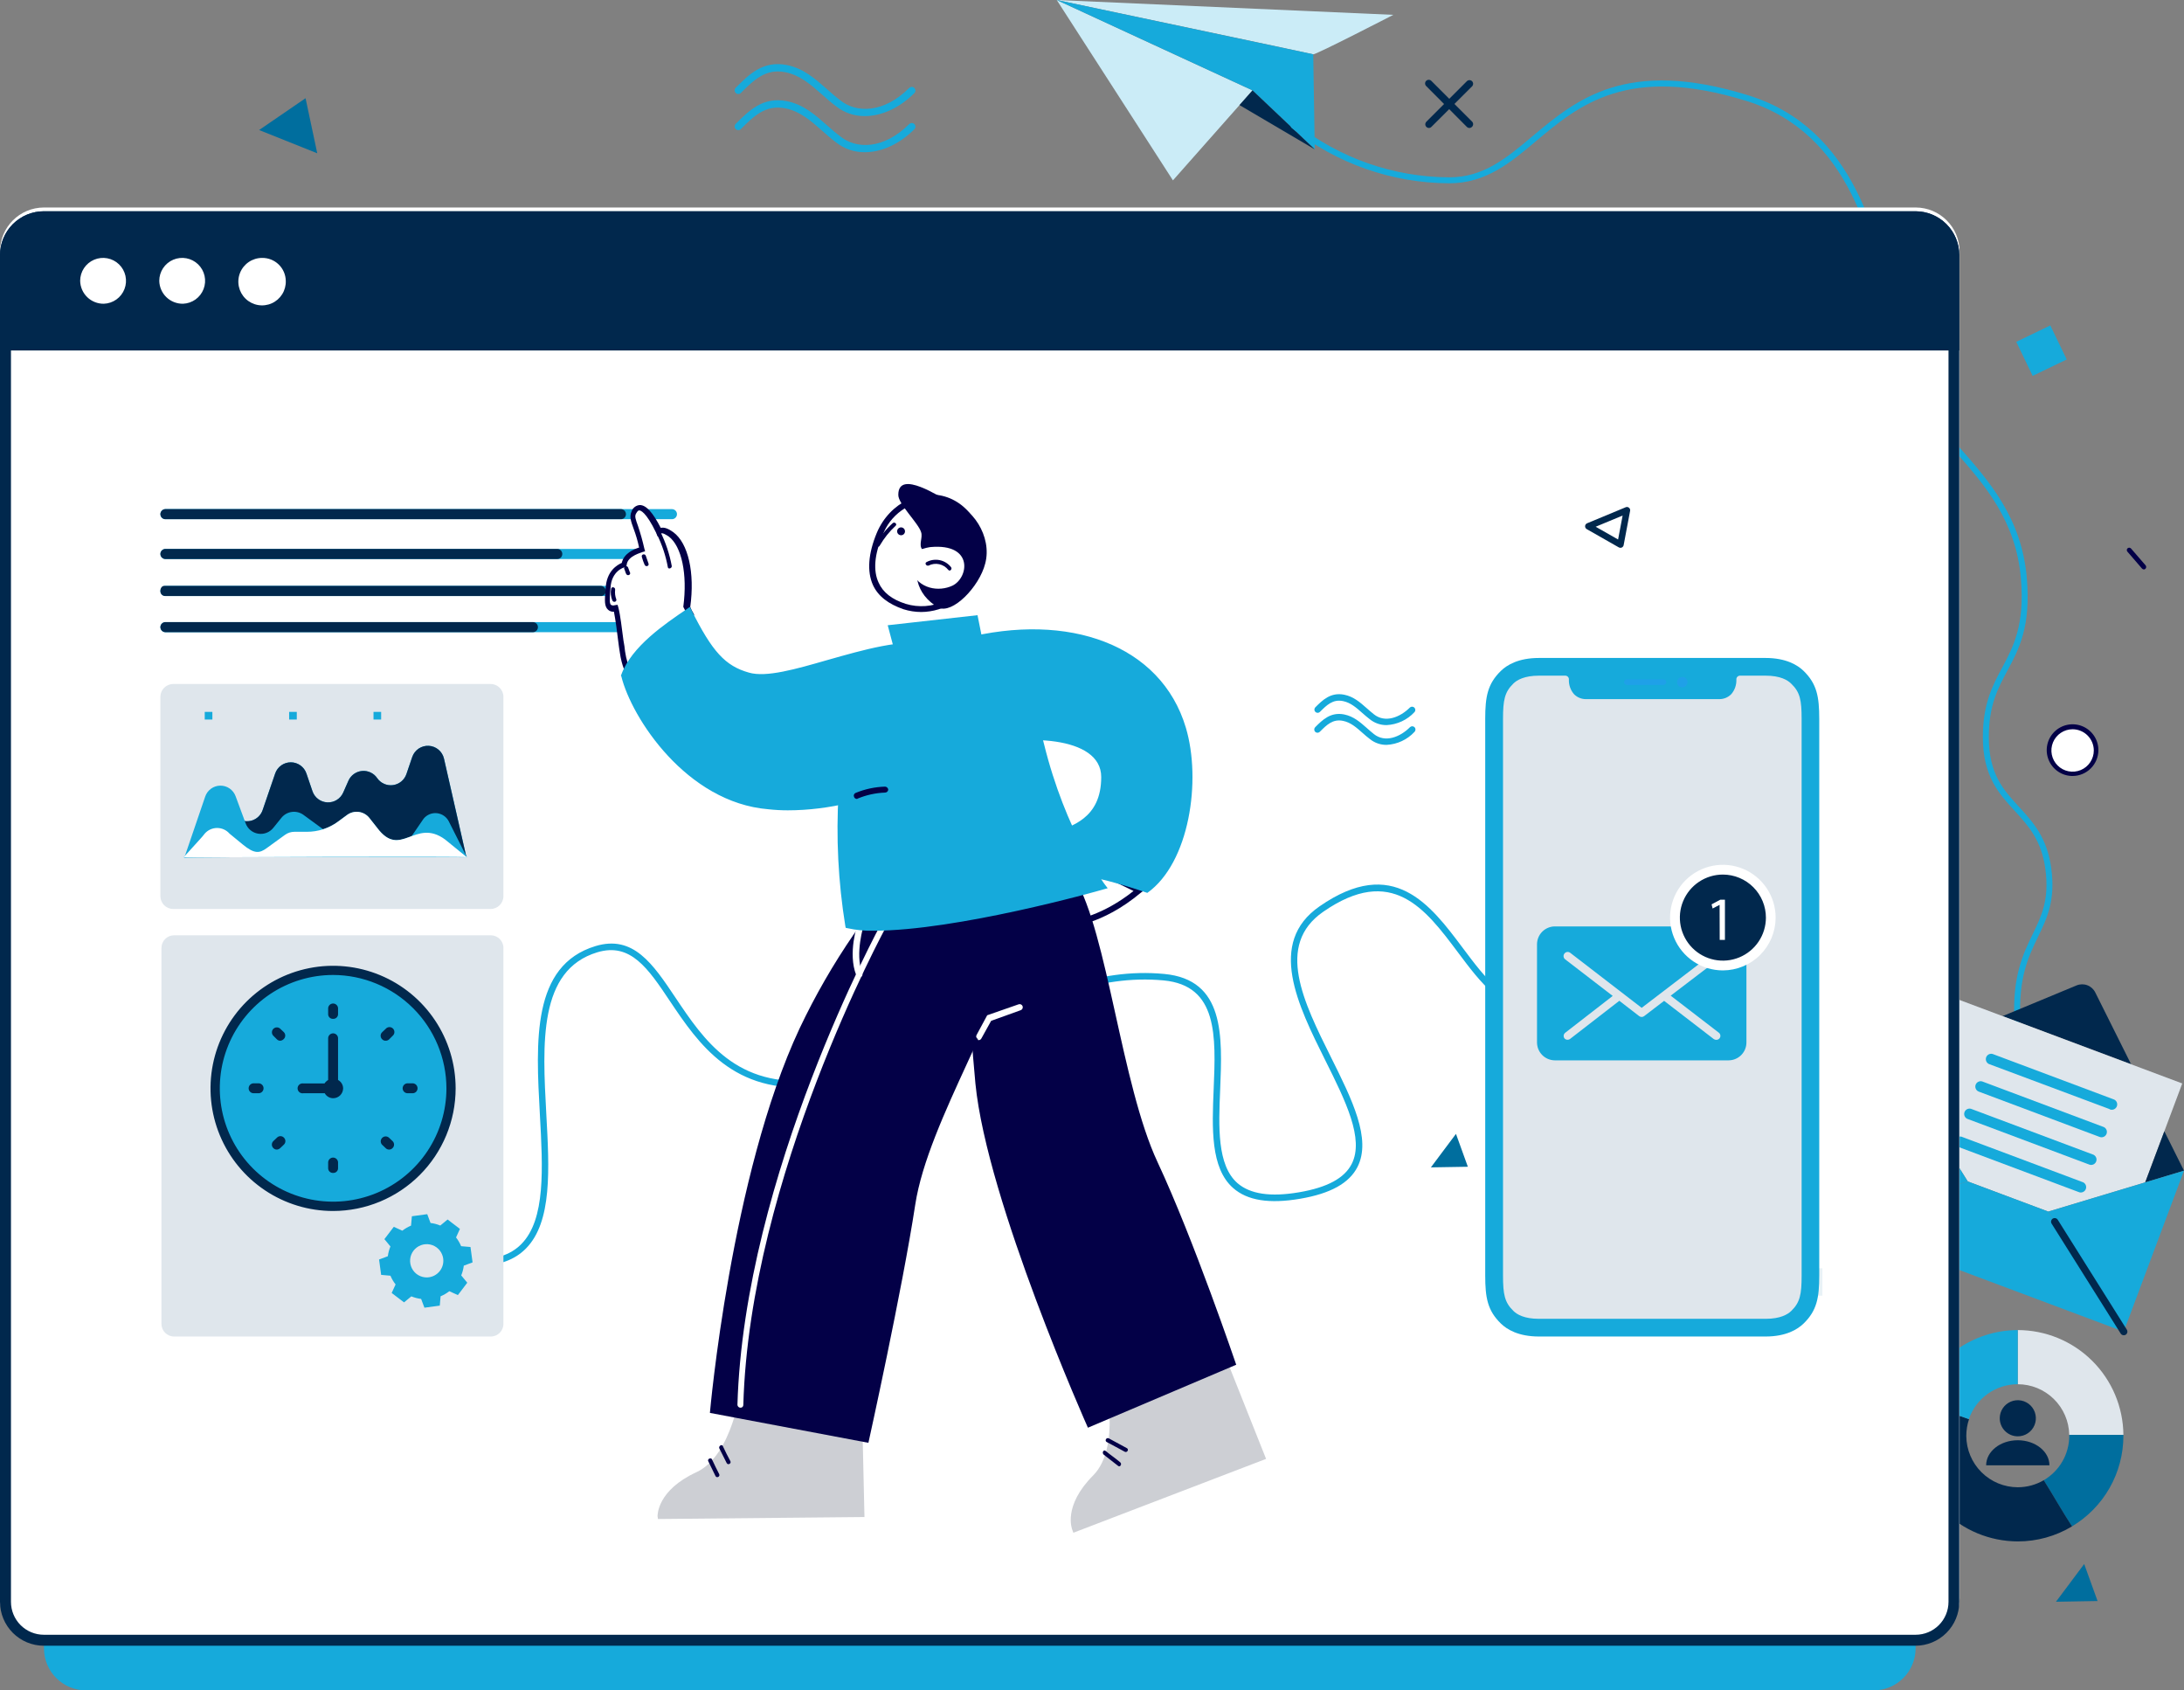
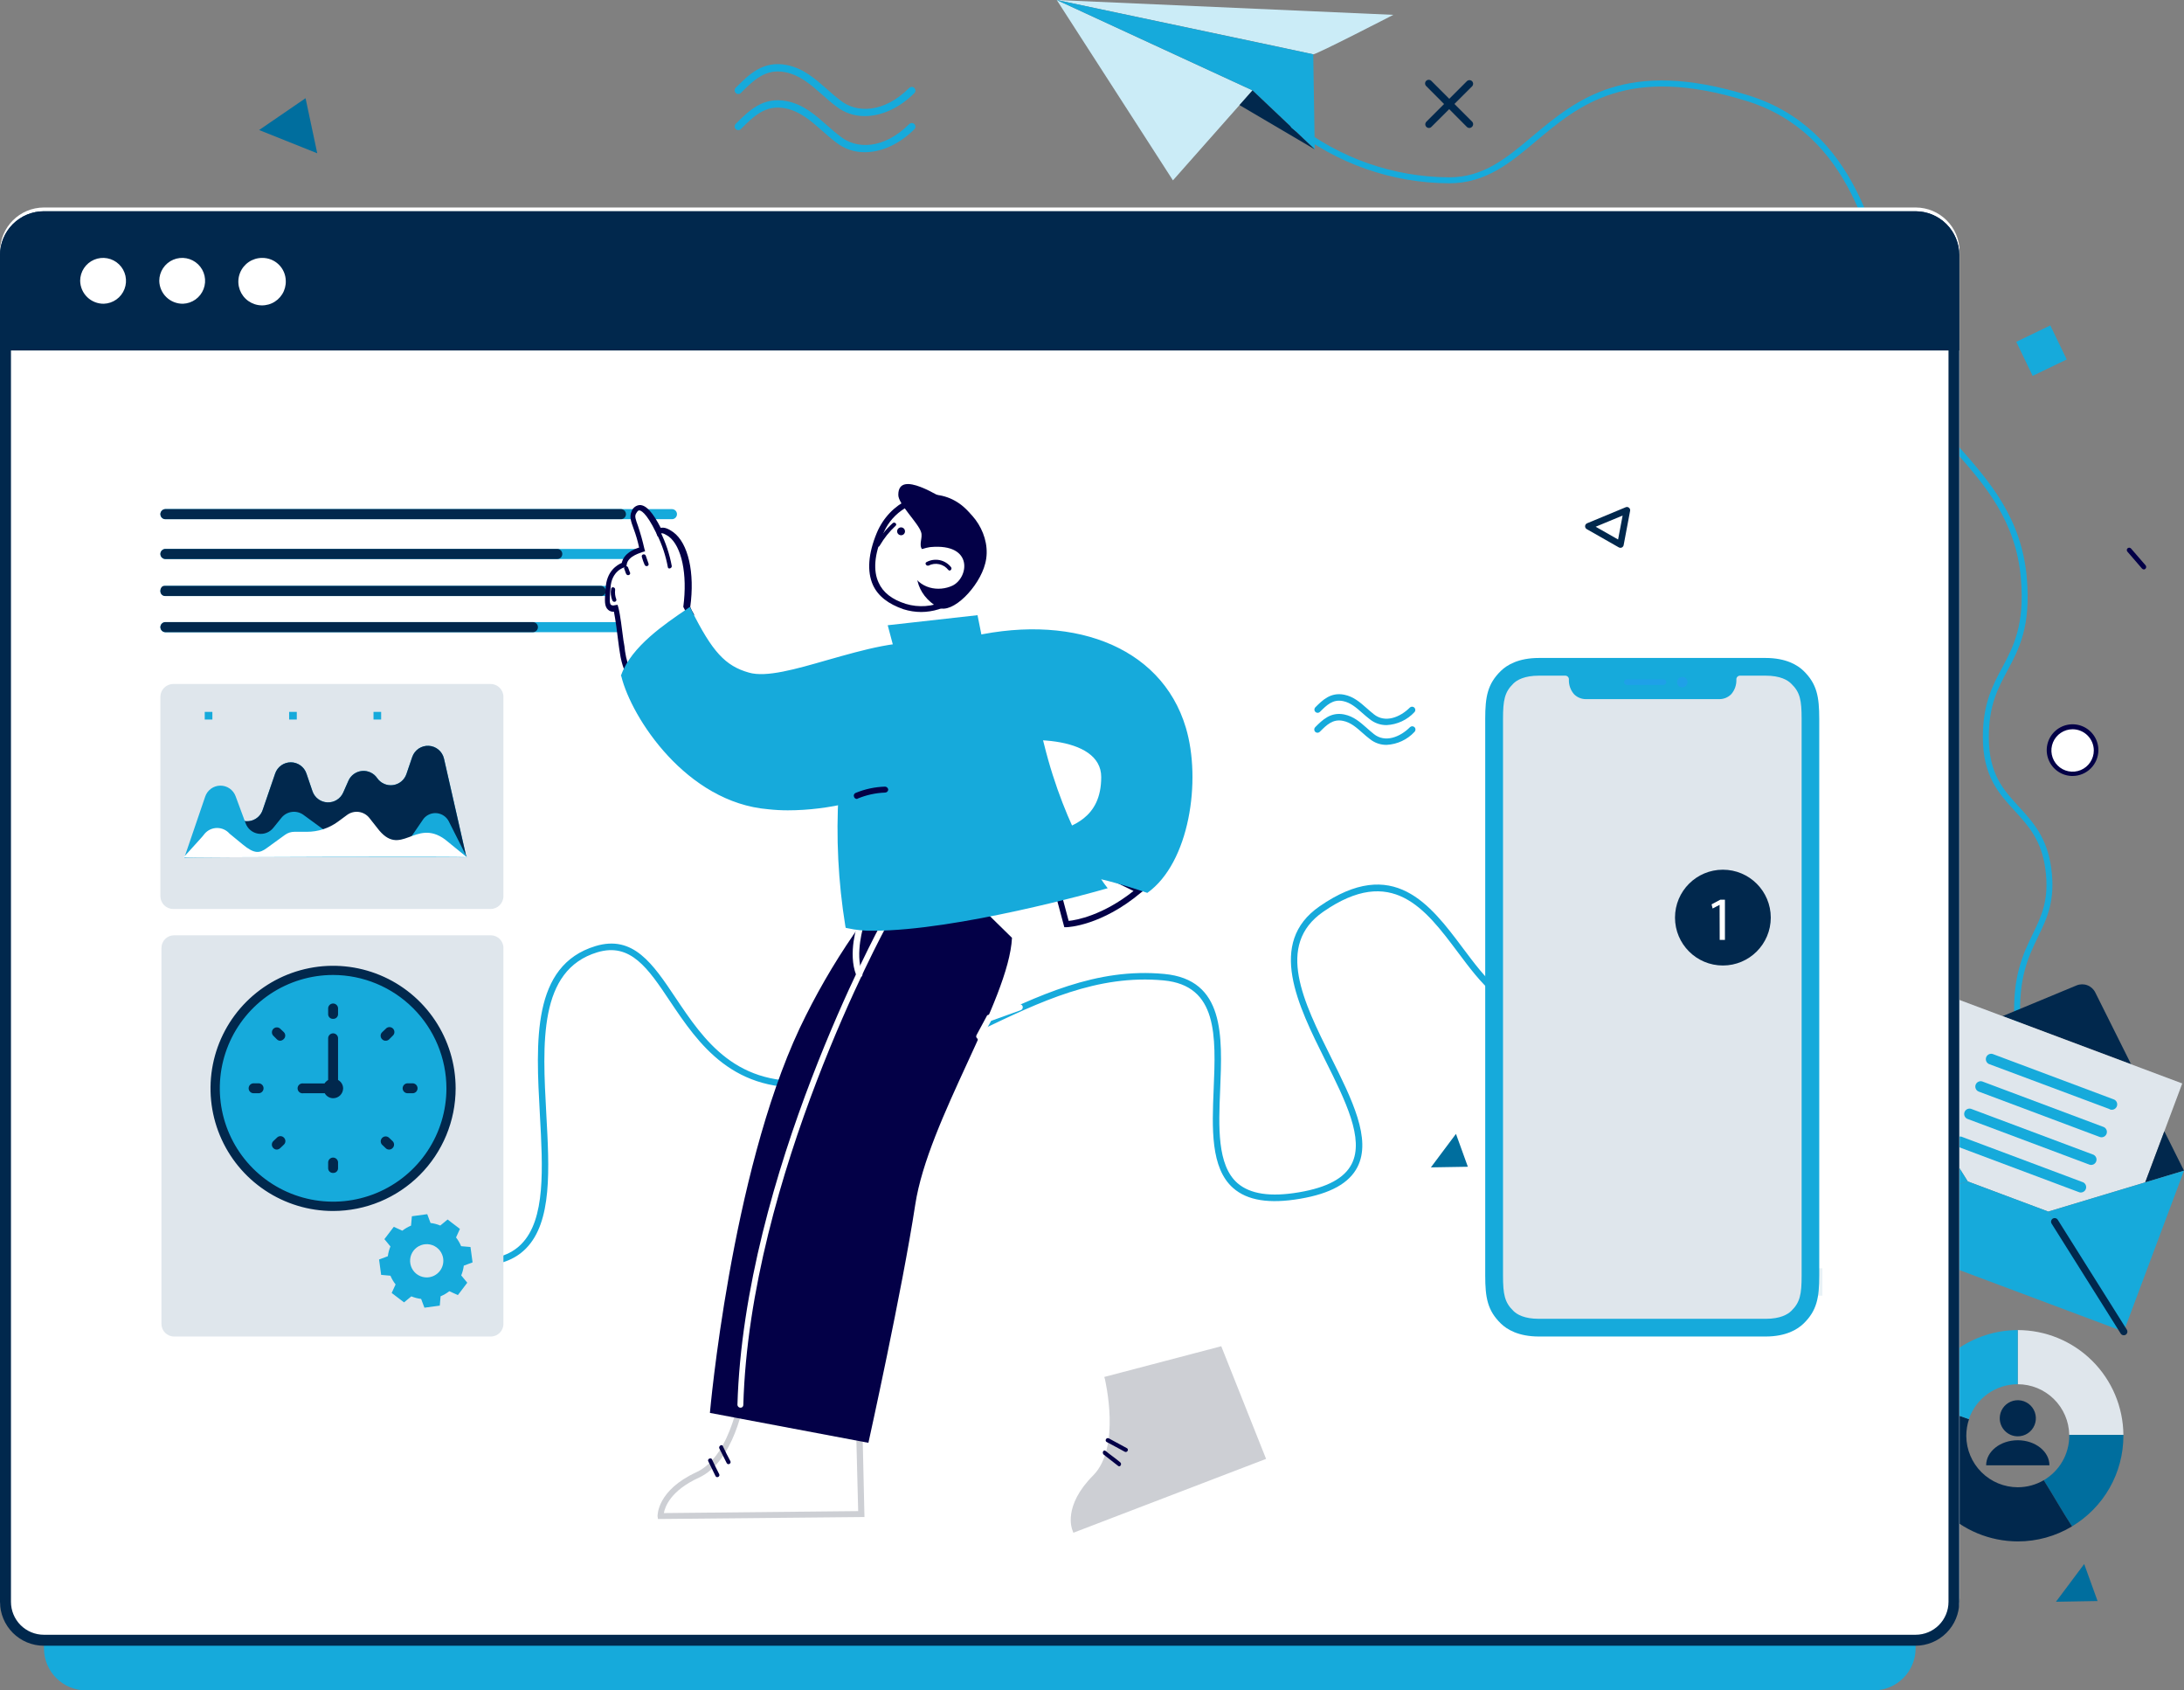
<svg xmlns="http://www.w3.org/2000/svg" width="557" height="431" viewBox="0 0 557 431" fill="none">
  <rect x="0" y="0" width="557" height="431" fill="#808080" stroke="none" />
  <g clip-path="url(#clip0)">
    <path d="M319.437 23.045C317.023 21.973 269.506 0 269.506 0L299.142 45.988L319.437 23.045Z" fill="#CBECF7" />
    <path d="M355.348 3.785C355.348 3.785 335.472 14.04 334.922 13.844C334.372 13.648 269.506 0 269.506 0L355.348 3.785Z" fill="#CBECF7" />
    <path d="M334.922 13.844L335.314 38.083L319.437 23.045L269.506 0L334.922 13.844Z" fill="#16AADB" />
    <path d="M335.313 38.083L316.118 26.793L319.437 23.045L335.313 38.083Z" fill="#01284D" />
    <path d="M514.512 260.808C514.315 260.808 514.126 260.732 513.984 260.597C513.842 260.462 513.757 260.277 513.747 260.08C513.207 248.893 515.966 243.225 518.409 238.191C520.702 233.455 522.678 229.363 521.653 221.625C520.665 214.213 517.327 210.578 513.794 206.709C509.813 202.383 505.702 197.918 505.702 187.914C505.702 179.412 508.219 174.723 510.643 170.202C513.44 164.925 516.413 159.462 515.407 147.529C514.148 132.678 506.084 123.496 498.206 114.621C494.347 110.248 490.748 106.128 487.896 101.411C485.416 97.243 483.915 90.224 482.19 82.085C477.865 61.78 471.936 33.971 445.441 25.749C415.152 16.361 402.744 26.756 391.799 35.938C385.18 41.532 378.915 46.734 369.611 46.734C355.012 46.675 340.856 41.707 329.422 32.629C329.346 32.562 329.285 32.481 329.241 32.391C329.196 32.3 329.171 32.202 329.164 32.102C329.158 32.001 329.172 31.901 329.205 31.805C329.238 31.71 329.29 31.623 329.356 31.547C329.423 31.471 329.504 31.41 329.595 31.366C329.686 31.322 329.785 31.296 329.885 31.291C329.986 31.286 330.087 31.301 330.182 31.335C330.277 31.37 330.364 31.423 330.438 31.491C341.588 40.315 355.374 45.147 369.593 45.214C378.346 45.214 384.117 40.376 390.792 34.773C402.044 25.348 414.788 14.664 445.879 24.304C473.231 32.787 479.263 61.109 483.673 81.787C485.369 89.785 486.842 96.703 489.201 100.646C491.932 105.233 495.531 109.307 499.335 113.623C507.343 122.685 515.612 132.063 516.917 147.417C517.961 159.807 514.922 165.475 511.985 170.947C509.533 175.515 507.221 179.823 507.221 187.942C507.221 197.349 510.95 201.404 514.903 205.702C518.446 209.552 522.1 213.533 523.154 221.429C524.244 229.614 522.072 234.108 519.77 238.862C517.308 243.971 514.754 249.248 515.267 260.006C515.273 260.106 515.259 260.207 515.226 260.303C515.192 260.398 515.14 260.485 515.072 260.56C515.005 260.635 514.923 260.695 514.831 260.738C514.74 260.78 514.64 260.804 514.54 260.808H514.512Z" fill="#16AADB" />
    <path d="M543.505 271.342L534.369 253.042C533.949 252.194 533.222 251.537 532.336 251.204C531.449 250.872 530.47 250.889 529.595 251.252L510.745 259.074L543.505 271.342Z" fill="#01284D" />
    <path d="M556.556 276.246L497.563 254.142L488.11 279.36L501.861 301.23L522.38 308.912L547.103 301.463L556.556 276.246Z" fill="#DFE6EC" />
    <path d="M538.013 282.781L507.239 271.286C506.932 271.139 506.691 270.883 506.562 270.568C506.433 270.253 506.426 269.901 506.542 269.581C506.659 269.261 506.89 268.996 507.191 268.837C507.493 268.679 507.842 268.638 508.172 268.722L538.936 280.254C539.121 280.302 539.294 280.388 539.444 280.506C539.594 280.625 539.718 280.773 539.807 280.943C539.896 281.112 539.949 281.298 539.962 281.488C539.975 281.679 539.948 281.87 539.883 282.05C539.817 282.23 539.715 282.394 539.583 282.531C539.45 282.669 539.29 282.778 539.113 282.85C538.937 282.922 538.746 282.957 538.555 282.951C538.364 282.946 538.176 282.901 538.004 282.818L538.013 282.781Z" fill="#16AADB" />
    <path d="M535.375 289.838L504.611 278.306C504.289 278.169 504.031 277.913 503.891 277.592C503.751 277.271 503.74 276.908 503.859 276.578C503.979 276.249 504.22 275.978 504.533 275.82C504.846 275.663 505.208 275.632 505.543 275.733L536.308 287.274C536.493 287.322 536.666 287.408 536.816 287.526C536.966 287.645 537.089 287.793 537.179 287.963C537.268 288.132 537.321 288.318 537.334 288.508C537.347 288.699 537.32 288.89 537.254 289.07C537.189 289.25 537.087 289.414 536.954 289.551C536.822 289.689 536.662 289.798 536.485 289.87C536.308 289.942 536.118 289.977 535.927 289.971C535.736 289.966 535.548 289.921 535.375 289.838Z" fill="#16AADB" />
    <path d="M532.728 296.886L501.964 285.354C501.778 285.306 501.605 285.22 501.455 285.102C501.305 284.983 501.182 284.835 501.093 284.666C501.004 284.497 500.951 284.311 500.938 284.12C500.925 283.929 500.952 283.738 501.017 283.558C501.082 283.379 501.185 283.215 501.317 283.077C501.45 282.939 501.609 282.831 501.786 282.758C501.963 282.686 502.153 282.651 502.345 282.657C502.536 282.662 502.723 282.708 502.896 282.79L533.66 294.322C533.845 294.37 534.019 294.456 534.168 294.574C534.318 294.693 534.442 294.841 534.531 295.01C534.62 295.179 534.673 295.365 534.686 295.556C534.699 295.747 534.672 295.938 534.607 296.118C534.541 296.297 534.439 296.461 534.307 296.599C534.174 296.737 534.014 296.846 533.838 296.918C533.661 296.99 533.47 297.025 533.279 297.019C533.088 297.014 532.9 296.968 532.728 296.886Z" fill="#16AADB" />
    <path d="M530.089 303.915L499.324 292.383C499.017 292.236 498.776 291.981 498.647 291.665C498.518 291.35 498.511 290.998 498.627 290.678C498.744 290.358 498.975 290.093 499.276 289.935C499.577 289.776 499.927 289.735 500.257 289.82L531.021 301.352C531.206 301.399 531.379 301.485 531.529 301.604C531.679 301.722 531.803 301.871 531.892 302.04C531.981 302.209 532.034 302.395 532.047 302.585C532.06 302.776 532.033 302.967 531.968 303.147C531.902 303.327 531.8 303.491 531.668 303.629C531.535 303.766 531.375 303.875 531.198 303.947C531.021 304.02 530.831 304.054 530.64 304.049C530.449 304.043 530.261 303.998 530.089 303.915Z" fill="#16AADB" />
    <path d="M488.203 279.518L488.11 279.36L492.995 266.336L482.609 270.615L488.203 279.518Z" fill="#01284D" />
    <path d="M551.988 288.439L547.103 301.463L546.768 301.566L556.994 298.489V298.48L551.988 288.439Z" fill="#01284D" />
    <path d="M467.236 311.653L467.404 311.718L541.034 339.303L541.453 339.462L541.621 339.527L522.379 308.912L501.86 301.23L467.236 311.653Z" fill="#16AADB" />
    <path d="M467.236 311.653L482.609 270.615L501.86 301.23L467.236 311.653Z" fill="#16AADB" />
    <path d="M541.622 339.527L556.994 298.489L522.38 308.912L541.622 339.527Z" fill="#16AADB" />
    <path d="M541.64 340.45C541.484 340.45 541.33 340.411 541.194 340.336C541.057 340.261 540.941 340.153 540.857 340.021L523.237 311.988C523.108 311.78 523.066 311.53 523.12 311.291C523.174 311.052 523.32 310.843 523.526 310.711C523.734 310.582 523.985 310.54 524.224 310.594C524.463 310.648 524.671 310.794 524.803 311L542.423 339.033C542.552 339.241 542.594 339.492 542.54 339.731C542.486 339.97 542.34 340.178 542.134 340.31C541.986 340.402 541.814 340.451 541.64 340.45Z" fill="#01284D" />
    <path d="M531.544 398.772L534.956 408.206L524.347 408.393L531.544 398.772Z" fill="#006E9E" />
    <path d="M364.437 32.629C364.252 32.63 364.07 32.576 363.916 32.474C363.762 32.371 363.641 32.225 363.57 32.054C363.499 31.883 363.481 31.695 363.517 31.513C363.554 31.332 363.643 31.165 363.775 31.035L374.104 20.705C374.191 20.618 374.294 20.549 374.408 20.501C374.521 20.454 374.643 20.43 374.766 20.43C374.889 20.43 375.011 20.454 375.125 20.501C375.238 20.549 375.341 20.618 375.428 20.705C375.602 20.88 375.699 21.116 375.699 21.363C375.699 21.609 375.602 21.845 375.428 22.02L365.089 32.321C365.006 32.413 364.906 32.488 364.794 32.541C364.682 32.594 364.56 32.624 364.437 32.629Z" fill="#01284D" />
    <path d="M374.766 32.629C374.644 32.63 374.522 32.606 374.408 32.56C374.295 32.513 374.192 32.445 374.104 32.359L363.775 21.983C363.677 21.899 363.598 21.796 363.542 21.68C363.486 21.565 363.455 21.439 363.45 21.311C363.445 21.182 363.467 21.054 363.513 20.934C363.56 20.815 363.631 20.706 363.722 20.615C363.813 20.524 363.922 20.453 364.041 20.407C364.161 20.36 364.289 20.338 364.417 20.343C364.546 20.348 364.672 20.379 364.787 20.435C364.903 20.491 365.006 20.571 365.09 20.668L375.428 30.997C375.516 31.084 375.585 31.187 375.632 31.301C375.68 31.415 375.704 31.536 375.704 31.659C375.704 31.782 375.68 31.904 375.632 32.018C375.585 32.132 375.516 32.235 375.428 32.321C375.344 32.414 375.242 32.49 375.129 32.543C375.015 32.596 374.892 32.625 374.766 32.629Z" fill="#01284D" />
    <path d="M220.571 29.599C217.9 29.632 215.299 28.743 213.207 27.082C211.948 26.15 210.755 25.078 209.608 24.061C206.746 21.544 204.015 19.158 200.286 18.412C195.251 17.405 192.194 20.463 188.959 23.689C188.872 23.776 188.769 23.845 188.655 23.893C188.542 23.94 188.42 23.964 188.297 23.964C188.174 23.964 188.052 23.94 187.938 23.893C187.825 23.845 187.722 23.776 187.635 23.689C187.461 23.514 187.364 23.278 187.364 23.031C187.364 22.785 187.461 22.549 187.635 22.374C191.075 18.934 194.627 15.382 200.686 16.585C204.9 17.424 207.911 20.09 210.829 22.663C211.957 23.661 213.123 24.686 214.344 25.609C218.325 28.788 225.289 29.012 231.936 22.374C232.114 22.221 232.343 22.142 232.578 22.151C232.813 22.16 233.035 22.257 233.201 22.423C233.367 22.589 233.464 22.812 233.474 23.046C233.483 23.281 233.403 23.51 233.25 23.689C229.381 27.567 224.795 29.599 220.571 29.599Z" fill="#16AADB" />
    <path d="M220.571 38.809C217.9 38.842 215.299 37.953 213.207 36.292C211.948 35.36 210.755 34.288 209.608 33.272C206.746 30.755 204.015 28.368 200.286 27.622C195.242 26.616 192.194 29.664 188.959 32.899C188.872 32.986 188.769 33.056 188.655 33.103C188.542 33.15 188.42 33.175 188.297 33.175C188.174 33.175 188.052 33.15 187.938 33.103C187.825 33.056 187.722 32.986 187.635 32.899C187.461 32.724 187.364 32.488 187.364 32.242C187.364 31.995 187.461 31.759 187.635 31.584C191.075 28.145 194.636 24.593 200.686 25.795C204.9 26.634 207.911 29.3 210.829 31.873C211.957 32.871 213.123 33.897 214.344 34.81C218.325 37.998 225.289 38.222 231.936 31.584C232.114 31.432 232.343 31.352 232.578 31.361C232.813 31.37 233.035 31.467 233.201 31.633C233.367 31.799 233.464 32.022 233.474 32.257C233.483 32.491 233.403 32.721 233.25 32.899C229.381 36.777 224.795 38.809 220.571 38.809Z" fill="#16AADB" />
    <path d="M66.087 33.151L77.927 25.041L80.91 39.08L66.087 33.151Z" fill="#006E9E" />
    <path d="M514.604 339.126V352.933C518.046 352.937 521.348 354.291 523.803 356.704C526.257 359.116 527.667 362.395 527.731 365.836H541.547C541.478 358.733 538.61 351.944 533.565 346.943C528.521 341.942 521.708 339.133 514.604 339.126Z" fill="#DFE6EC" />
    <path d="M541.546 366.087V365.845H527.74V366.087C527.734 368.38 527.129 370.632 525.985 372.619C524.84 374.606 523.195 376.259 521.214 377.414C523.684 381.367 525.931 385.357 528.411 389.188C532.412 386.804 535.726 383.421 538.029 379.372C540.331 375.323 541.543 370.745 541.546 366.087Z" fill="#006E9E" />
    <path d="M521.233 377.405C519.223 378.582 516.935 379.203 514.605 379.204C511.139 379.197 507.816 377.821 505.358 375.378C502.9 372.934 501.506 369.618 501.479 366.152V366.059C501.481 364.62 501.717 363.19 502.178 361.827C497.843 360.288 493.452 358.909 489.127 357.417C488.18 360.197 487.698 363.113 487.7 366.05V366.143C487.727 373.267 490.572 380.091 495.613 385.124C500.653 390.158 507.481 392.993 514.605 393.01C519.48 393.017 524.263 391.692 528.44 389.179C525.951 385.347 523.704 381.357 521.233 377.405Z" fill="#01284D" />
    <path d="M514.604 352.933V339.126C508.975 339.138 503.49 340.907 498.914 344.186C494.338 347.465 490.9 352.091 489.079 357.417C493.433 358.909 497.824 360.289 502.131 361.827C503.023 359.229 504.705 356.975 506.942 355.38C509.178 353.786 511.857 352.93 514.604 352.933Z" fill="#16AADB" />
    <path d="M514.605 366.217C515.516 366.219 516.407 365.951 517.166 365.446C517.924 364.941 518.516 364.222 518.866 363.381C519.216 362.54 519.309 361.613 519.132 360.719C518.955 359.825 518.518 359.004 517.874 358.359C517.23 357.714 516.41 357.274 515.516 357.096C514.622 356.918 513.696 357.008 512.854 357.357C512.012 357.705 511.292 358.295 510.786 359.053C510.279 359.81 510.009 360.701 510.009 361.612C510.009 362.832 510.493 364.002 511.354 364.865C512.216 365.729 513.385 366.215 514.605 366.217Z" fill="#01284D" />
    <path d="M514.605 367.215C510.149 367.215 506.541 370.077 506.541 373.611H522.678C522.697 370.105 519.08 367.215 514.605 367.215Z" fill="#01284D" />
    <path d="M477.836 81.619H21.927C16.011 81.619 11.215 86.415 11.215 92.331V420.279C11.215 426.195 16.011 430.991 21.927 430.991H477.836C483.752 430.991 488.548 426.195 488.548 420.279V92.331C488.548 86.415 483.752 81.619 477.836 81.619Z" fill="#16AADB" />
    <path d="M488.548 52.905H11.215C5.021 52.905 0 57.926 0 64.12V407.479C0 413.673 5.021 418.694 11.215 418.694H488.548C494.742 418.694 499.763 413.673 499.763 407.479V64.12C499.763 57.926 494.742 52.905 488.548 52.905Z" fill="white" />
    <path d="M488.548 56.635C490.773 56.635 492.907 57.519 494.481 59.092C496.054 60.666 496.938 62.8 496.938 65.025V408.421C496.938 410.646 496.054 412.78 494.481 414.354C492.907 415.927 490.773 416.811 488.548 416.811H11.187C8.962 416.811 6.828 415.927 5.254 414.354C3.681 412.78 2.797 410.646 2.797 408.421V65.053C2.797 62.828 3.681 60.693 5.254 59.12C6.828 57.547 8.962 56.663 11.187 56.663H488.501L488.548 56.635ZM488.501 53.866H11.187C8.22 53.866 5.375 55.044 3.277 57.142C1.179 59.24 0 62.086 0 65.053L0 408.421C0 411.388 1.179 414.233 3.277 416.331C5.375 418.429 8.22 419.608 11.187 419.608H488.501C491.468 419.608 494.314 418.429 496.412 416.331C498.51 414.233 499.689 411.388 499.689 408.421V65.053C499.689 62.086 498.51 59.24 496.412 57.142C494.314 55.044 491.468 53.866 488.501 53.866Z" fill="#01284D" />
    <path d="M0 65.053C0 62.086 1.179 59.24 3.277 57.142C5.375 55.044 8.22 53.866 11.187 53.866H488.501C491.468 53.866 494.314 55.044 496.412 57.142C498.51 59.24 499.689 62.086 499.689 65.053V89.357H0V65.053Z" fill="#01284D" />
    <path fill-rule="evenodd" clip-rule="evenodd" d="M26.495 77.442C27.641 77.402 28.75 77.025 29.684 76.359C30.618 75.693 31.335 74.766 31.747 73.695C32.158 72.624 32.245 71.456 31.996 70.336C31.748 69.216 31.176 68.194 30.351 67.397C29.526 66.6 28.485 66.063 27.357 65.854C26.229 65.644 25.064 65.771 24.008 66.219C22.952 66.667 22.051 67.416 21.417 68.372C20.783 69.328 20.445 70.45 20.444 71.597C20.458 72.378 20.625 73.149 20.936 73.865C21.247 74.582 21.697 75.23 22.259 75.773C22.82 76.316 23.484 76.743 24.211 77.029C24.937 77.315 25.714 77.456 26.495 77.442ZM46.669 77.442C47.815 77.402 48.924 77.025 49.858 76.359C50.792 75.693 51.509 74.766 51.92 73.695C52.332 72.624 52.419 71.456 52.17 70.336C51.922 69.216 51.35 68.194 50.525 67.397C49.7 66.6 48.658 66.063 47.531 65.854C46.403 65.644 45.238 65.771 44.182 66.219C43.126 66.667 42.225 67.416 41.591 68.372C40.957 69.328 40.619 70.45 40.618 71.597C40.648 73.174 41.301 74.674 42.435 75.77C43.569 76.866 45.092 77.467 46.669 77.442ZM72.884 71.597C72.926 72.802 72.608 73.992 71.97 75.015C71.332 76.038 70.402 76.846 69.301 77.337C68.2 77.828 66.977 77.979 65.79 77.77C64.603 77.562 63.505 77.003 62.637 76.166C61.769 75.329 61.171 74.252 60.92 73.073C60.668 71.894 60.775 70.666 61.226 69.548C61.677 68.43 62.452 67.472 63.451 66.798C64.45 66.123 65.628 65.762 66.833 65.761C68.409 65.734 69.932 66.333 71.066 67.427C72.201 68.521 72.854 70.021 72.884 71.597Z" fill="white" />
    <path d="M121.836 322.719H120.485C120.376 322.715 120.269 322.69 120.171 322.645C120.072 322.6 119.983 322.535 119.909 322.455C119.836 322.376 119.778 322.282 119.741 322.18C119.704 322.078 119.687 321.969 119.692 321.861C119.704 321.643 119.801 321.439 119.961 321.291C120.121 321.143 120.332 321.063 120.55 321.068C126.143 321.311 130.162 320.034 132.968 317.19C139.167 310.907 138.449 297.893 137.685 284.105C136.659 265.459 135.597 246.153 151.874 241.221C161.523 238.312 166.501 245.752 172.271 254.366C179.552 265.226 187.803 277.532 207.995 275.369C223.21 273.747 236.411 267.408 249.182 261.274C264.807 253.816 279.574 246.684 296.933 248.325C312.352 249.779 311.755 264.033 311.187 277.812C310.786 287.284 310.385 297.072 315.587 301.65C318.803 304.446 323.977 305.248 331.323 303.99C338.502 302.768 342.893 300.4 344.739 296.755C347.983 290.369 343.135 280.646 337.998 270.345C331.007 256.305 323.082 240.391 336.535 231.087C355.357 218.036 364.773 230.64 373.079 241.724C378.766 249.313 384.126 256.482 391.864 255.233C408.402 252.566 412.663 248.092 413.725 245.658C413.842 245.401 413.932 245.132 413.996 244.857C413.147 242.89 413.586 242.442 413.791 242.237C413.929 242.103 414.105 242.014 414.295 241.984C414.486 241.954 414.681 241.984 414.854 242.069C415.478 242.386 415.786 243.43 415.702 244.614L415.963 245.146C422.489 257.601 433.797 268.023 444.499 263.213C449.356 261.031 451.454 256.128 449.608 251.28C449.568 251.178 449.548 251.07 449.55 250.961C449.552 250.851 449.576 250.744 449.62 250.644C449.665 250.544 449.728 250.454 449.808 250.379C449.887 250.304 449.981 250.246 450.083 250.208C450.289 250.129 450.517 250.134 450.718 250.224C450.919 250.313 451.076 250.478 451.156 250.683C453.328 256.398 450.876 262.169 445.18 264.723C438.99 267.52 425.78 266.783 415.003 246.852C413.287 250.04 407.918 254.31 392.125 256.864C383.399 258.272 377.74 250.721 371.755 242.722C363.505 231.712 354.975 220.348 337.476 232.467C325.199 240.96 332.461 255.531 339.481 269.627C344.804 280.31 349.838 290.397 346.212 297.529C344.114 301.668 339.332 304.325 331.603 305.64C323.707 306.991 318.113 306.096 314.496 302.908C308.698 297.809 309.117 287.619 309.527 277.737C310.096 264.136 310.627 251.28 296.774 249.975C279.872 248.39 265.311 255.372 249.9 262.775C237.007 268.955 223.676 275.36 208.173 277.019C186.982 279.285 178.07 265.982 170.882 255.289C165.289 246.898 160.805 240.251 152.331 242.806C137.303 247.346 138.347 265.982 139.326 284.002C140.109 298.154 140.845 311.532 134.133 318.328C131.234 321.274 127.188 322.719 121.836 322.719Z" fill="#16AADB" />
    <g style="mix-blend-mode:multiply" opacity="0.3">
      <g style="mix-blend-mode:multiply" opacity="0.3">
        <path d="M460.86 323.353H459.555V330.354H460.86V323.353Z" fill="#006E9E" />
      </g>
    </g>
    <g style="mix-blend-mode:multiply" opacity="0.3">
      <g style="mix-blend-mode:multiply" opacity="0.3">
        <path d="M464.785 323.353H463.479V330.354H464.785V323.353Z" fill="#006E9E" />
      </g>
    </g>
    <path d="M392.479 340.767C387.249 340.767 384.312 338.959 382.765 337.448C379.381 334.148 378.784 330.876 378.784 325.226V183.291C378.784 177.641 379.381 174.378 382.765 171.069C384.312 169.559 387.249 167.759 392.479 167.759H450.279C455.499 167.759 458.445 169.559 459.993 171.069C463.377 174.378 463.974 177.641 463.974 183.291V325.226C463.974 330.876 463.377 334.148 459.993 337.448C458.445 338.959 455.499 340.767 450.288 340.767H392.479Z" fill="#16AADB" />
    <path d="M459.48 183.291V325.227C459.48 329.981 459.089 332.06 456.86 334.223C455.928 335.155 454.008 336.255 450.335 336.255H392.479C388.75 336.255 386.885 335.155 385.953 334.223C383.725 332.06 383.324 329.981 383.324 325.227V183.291C383.324 178.536 383.725 176.467 385.953 174.294C386.885 173.362 388.806 172.271 392.479 172.271H399.256C399.383 172.279 399.507 172.313 399.621 172.371C399.734 172.428 399.834 172.509 399.915 172.606C399.997 172.704 400.057 172.818 400.093 172.939C400.128 173.061 400.139 173.189 400.123 173.316C400.084 174.656 400.546 175.962 401.419 176.979C401.819 177.39 402.297 177.715 402.826 177.934C403.355 178.154 403.923 178.263 404.496 178.257H438.467C439.04 178.263 439.608 178.154 440.137 177.934C440.665 177.715 441.144 177.39 441.544 176.979C442.417 175.962 442.879 174.656 442.839 173.316C442.824 173.189 442.834 173.061 442.87 172.939C442.906 172.818 442.966 172.704 443.047 172.606C443.129 172.509 443.229 172.428 443.342 172.371C443.456 172.313 443.58 172.279 443.706 172.271H450.279C454.008 172.271 455.872 173.372 456.805 174.294C459.089 176.467 459.48 178.536 459.48 183.291Z" fill="#DFE6EC" />
    <path d="M430.375 173.921C430.377 174.186 430.3 174.444 430.155 174.665C430.01 174.885 429.802 175.057 429.559 175.16C429.315 175.262 429.047 175.29 428.788 175.239C428.529 175.189 428.29 175.063 428.103 174.877C427.915 174.691 427.787 174.453 427.735 174.194C427.683 173.935 427.709 173.667 427.81 173.423C427.91 173.179 428.081 172.97 428.3 172.823C428.52 172.676 428.778 172.598 429.042 172.598C429.217 172.596 429.39 172.63 429.552 172.696C429.713 172.762 429.86 172.859 429.984 172.982C430.108 173.105 430.206 173.252 430.274 173.413C430.341 173.574 430.375 173.747 430.375 173.921Z" fill="#1FA0E8" />
    <path d="M429.499 173.922C429.499 174.012 429.472 174.1 429.422 174.175C429.371 174.251 429.3 174.309 429.217 174.344C429.133 174.378 429.041 174.387 428.953 174.37C428.864 174.352 428.783 174.309 428.719 174.245C428.655 174.181 428.611 174.099 428.594 174.011C428.576 173.922 428.585 173.83 428.62 173.747C428.654 173.663 428.713 173.592 428.788 173.542C428.863 173.492 428.951 173.465 429.042 173.465C429.163 173.465 429.279 173.513 429.365 173.599C429.45 173.684 429.499 173.8 429.499 173.922Z" fill="#1FA0E8" />
    <path d="M424.958 173.921C424.956 174.11 424.879 174.29 424.745 174.423C424.611 174.556 424.429 174.63 424.241 174.63H414.918C414.824 174.631 414.731 174.614 414.644 174.579C414.557 174.544 414.478 174.492 414.411 174.426C414.344 174.36 414.291 174.281 414.255 174.195C414.219 174.108 414.2 174.015 414.2 173.921C414.2 173.828 414.219 173.735 414.255 173.648C414.291 173.562 414.344 173.483 414.411 173.417C414.478 173.351 414.557 173.299 414.644 173.264C414.731 173.229 414.824 173.212 414.918 173.213H424.241C424.429 173.213 424.611 173.287 424.745 173.42C424.879 173.553 424.956 173.733 424.958 173.921Z" fill="#1FA0E8" />
-     <path d="M391.994 265.749C391.987 266.958 392.458 268.121 393.305 268.984C394.152 269.847 395.307 270.339 396.516 270.354H440.872C441.472 270.349 442.065 270.226 442.618 269.992C443.17 269.758 443.671 269.417 444.092 268.99C444.512 268.562 444.845 268.056 445.07 267.5C445.295 266.944 445.408 266.349 445.403 265.749V240.811C445.411 239.6 444.938 238.436 444.089 237.573C443.24 236.709 442.083 236.218 440.872 236.206H396.525C395.925 236.21 395.332 236.333 394.78 236.568C394.227 236.802 393.727 237.142 393.306 237.57C392.885 237.997 392.553 238.504 392.328 239.06C392.103 239.616 391.989 240.211 391.994 240.811V265.749Z" fill="#16AADB" />
    <path d="M399.005 243.104C399.174 242.893 399.418 242.756 399.685 242.722C399.953 242.687 400.224 242.757 400.441 242.918L418.685 256.967L437.069 242.918C437.285 242.756 437.555 242.686 437.822 242.723C438.089 242.76 438.331 242.9 438.495 243.113C438.577 243.219 438.637 243.34 438.671 243.469C438.706 243.598 438.715 243.733 438.698 243.865C438.68 243.998 438.637 244.125 438.57 244.241C438.504 244.357 438.415 244.458 438.309 244.54L426.087 253.862L438.309 263.259C438.497 263.382 438.639 263.564 438.713 263.777C438.787 263.989 438.788 264.22 438.716 264.433C438.645 264.646 438.505 264.829 438.318 264.954C438.131 265.08 437.908 265.139 437.684 265.124C437.459 265.125 437.24 265.053 437.06 264.919L424.409 255.186L419.309 259.083C419.13 259.221 418.911 259.296 418.685 259.297C418.459 259.295 418.24 259.219 418.06 259.083L412.989 255.167L400.431 264.891C400.256 265.036 400.034 265.112 399.807 265.105C399.656 265.112 399.505 265.085 399.366 265.025C399.227 264.965 399.104 264.875 399.005 264.76C398.839 264.546 398.764 264.275 398.797 264.006C398.83 263.737 398.969 263.492 399.182 263.325L411.301 253.928L399.182 244.605C399.068 244.521 398.972 244.414 398.901 244.292C398.83 244.169 398.784 244.034 398.768 243.893C398.751 243.752 398.764 243.61 398.804 243.474C398.845 243.338 398.913 243.212 399.005 243.104Z" fill="#DFE6EC" />
    <path d="M439.399 246.171C446.144 246.171 451.612 240.703 451.612 233.959C451.612 227.214 446.144 221.746 439.399 221.746C432.654 221.746 427.187 227.214 427.187 233.959C427.187 240.703 432.654 246.171 439.399 246.171Z" fill="#01284D" />
-     <path d="M439.4 247.421C436.735 247.422 434.13 246.634 431.914 245.154C429.699 243.674 427.972 241.57 426.953 239.108C425.933 236.646 425.668 233.938 426.189 231.325C426.71 228.712 427.995 226.312 429.881 224.43C431.767 222.548 434.17 221.268 436.784 220.752C439.398 220.236 442.106 220.507 444.566 221.532C447.025 222.556 449.126 224.287 450.601 226.506C452.076 228.725 452.86 231.332 452.852 233.996C452.837 237.557 451.414 240.967 448.894 243.482C446.374 245.997 442.96 247.413 439.4 247.421ZM439.4 222.986C437.231 222.986 435.111 223.629 433.308 224.833C431.504 226.037 430.098 227.748 429.266 229.751C428.434 231.754 428.215 233.958 428.635 236.086C429.056 238.213 430.097 240.168 431.628 241.704C433.159 243.241 435.11 244.288 437.236 244.716C439.362 245.144 441.567 244.932 443.573 244.107C445.579 243.282 447.295 241.882 448.505 240.082C449.715 238.282 450.365 236.165 450.372 233.996C450.376 232.552 450.095 231.122 449.545 229.787C448.996 228.452 448.188 227.239 447.169 226.216C446.15 225.193 444.939 224.382 443.606 223.827C442.273 223.273 440.843 222.987 439.4 222.986Z" fill="white" />
    <path d="M438.56 230.705L436.78 231.637L436.519 230.584L438.747 229.391H439.921V239.645H438.588L438.56 230.705Z" fill="white" />
    <path d="M413.269 139.67C413.126 139.668 412.986 139.633 412.859 139.568L404.674 134.907C404.54 134.83 404.43 134.718 404.356 134.582C404.283 134.447 404.248 134.293 404.257 134.139C404.266 133.986 404.317 133.837 404.406 133.711C404.494 133.584 404.616 133.485 404.758 133.424L414.611 129.332C414.749 129.273 414.9 129.253 415.048 129.274C415.196 129.295 415.335 129.357 415.45 129.453C415.566 129.546 415.654 129.67 415.705 129.809C415.755 129.949 415.768 130.099 415.739 130.245L414.089 138.999C414.063 139.128 414.007 139.249 413.927 139.352C413.846 139.456 413.742 139.539 413.623 139.596C413.513 139.648 413.391 139.674 413.269 139.67ZM406.958 134.301L412.672 137.554L413.828 131.448L406.958 134.301Z" fill="#01284D" />
    <path d="M371.326 289.102L374.356 297.483L364.931 297.641L371.326 289.102Z" fill="#006E9E" />
    <path d="M353.632 184.876C352.1 184.892 350.609 184.382 349.409 183.431C348.719 182.908 348.057 182.33 347.423 181.771C345.894 180.419 344.449 179.142 342.501 178.751C339.909 178.238 338.371 179.767 336.59 181.547C336.432 181.684 336.228 181.756 336.019 181.749C335.81 181.742 335.612 181.656 335.463 181.509C335.315 181.362 335.227 181.164 335.219 180.955C335.21 180.746 335.28 180.541 335.416 180.382C337.28 178.518 339.359 176.439 342.827 177.129C345.214 177.604 346.892 179.096 348.523 180.531C349.129 181.063 349.763 181.622 350.388 182.116C353.259 184.419 357.072 182.899 359.589 180.382C359.747 180.245 359.951 180.173 360.16 180.18C360.369 180.187 360.568 180.273 360.716 180.42C360.865 180.568 360.952 180.766 360.961 180.975C360.97 181.184 360.899 181.388 360.764 181.547C358.915 183.549 356.354 184.745 353.632 184.876Z" fill="#16AADB" />
    <path d="M353.632 189.919C352.099 189.937 350.606 189.423 349.409 188.465C348.719 187.952 348.057 187.365 347.423 186.805C345.894 185.454 344.449 184.176 342.501 183.794C339.909 183.272 338.371 184.81 336.591 186.591C336.434 186.745 336.223 186.831 336.003 186.831C335.784 186.831 335.573 186.745 335.416 186.591C335.264 186.433 335.18 186.223 335.18 186.004C335.18 185.785 335.264 185.574 335.416 185.416C337.28 183.552 339.359 181.473 342.827 182.163C345.214 182.647 346.892 184.13 348.523 185.565C349.129 186.106 349.763 186.665 350.388 187.16C353.259 189.453 357.072 187.933 359.589 185.416C359.666 185.339 359.758 185.278 359.859 185.236C359.959 185.194 360.067 185.173 360.177 185.173C360.286 185.173 360.394 185.194 360.495 185.236C360.595 185.278 360.687 185.339 360.764 185.416C360.915 185.574 361 185.785 361 186.004C361 186.223 360.915 186.433 360.764 186.591C358.913 188.59 356.353 189.784 353.632 189.919Z" fill="#16AADB" />
    <path d="M125.174 238.471H44.394C42.618 238.471 41.178 239.911 41.178 241.687V337.551C41.178 339.327 42.618 340.767 44.394 340.767H125.174C126.95 340.767 128.39 339.327 128.39 337.551V241.687C128.39 239.911 126.95 238.471 125.174 238.471Z" fill="#DFE6EC" />
    <path d="M125.118 174.397H44.179C42.372 174.397 40.907 175.862 40.907 177.669V228.486C40.907 230.294 42.372 231.759 44.179 231.759H125.118C126.925 231.759 128.39 230.294 128.39 228.486V177.669C128.39 175.862 126.925 174.397 125.118 174.397Z" fill="#DFE6EC" />
    <path d="M118.284 322.7L120.522 321.87L119.991 317.945L117.604 317.74C117.274 316.943 116.838 316.193 116.308 315.512L117.296 313.331L114.155 310.935L112.29 312.473C111.495 312.141 110.657 311.922 109.801 311.82L108.962 309.574L105.046 310.105L104.832 312.492C104.036 312.824 103.286 313.259 102.604 313.788L100.432 312.799L98.036 315.941L99.574 317.806C99.245 318.603 99.022 319.439 98.912 320.295L96.675 321.134L97.206 325.049L99.583 325.264C99.913 326.063 100.352 326.813 100.889 327.492L99.891 329.664L103.042 332.06L104.907 330.531C105.707 330.857 106.547 331.076 107.405 331.183L108.244 333.421L112.16 332.889L112.365 330.512C113.162 330.182 113.912 329.746 114.593 329.216L116.774 330.205L119.17 327.054L117.632 325.189C117.957 324.391 118.176 323.554 118.284 322.7ZM108.962 325.702C108.161 325.727 107.369 325.524 106.678 325.118C105.987 324.711 105.426 324.117 105.059 323.404C104.692 322.691 104.534 321.889 104.604 321.091C104.674 320.292 104.969 319.53 105.455 318.892C105.941 318.254 106.597 317.767 107.348 317.487C108.1 317.207 108.915 317.146 109.699 317.31C110.484 317.475 111.206 317.858 111.782 318.416C112.357 318.974 112.763 319.683 112.952 320.462C113.099 321.078 113.107 321.72 112.975 322.339C112.843 322.959 112.574 323.541 112.188 324.043C111.802 324.545 111.309 324.955 110.744 325.242C110.179 325.529 109.558 325.686 108.925 325.702H108.962Z" fill="#16AADB" />
    <path d="M47.182 218.474L53.707 208.965C54.025 208.505 54.431 208.114 54.901 207.813C55.372 207.512 55.897 207.308 56.448 207.212C56.998 207.117 57.562 207.132 58.106 207.257C58.65 207.382 59.164 207.614 59.618 207.939L60.55 208.601C61.084 208.984 61.7 209.236 62.349 209.338C62.998 209.44 63.662 209.388 64.288 209.187C64.913 208.985 65.483 208.64 65.951 208.179C66.419 207.718 66.772 207.154 66.983 206.532L70.18 197.209C70.466 196.379 71.003 195.658 71.717 195.148C72.432 194.638 73.288 194.364 74.166 194.364C75.044 194.364 75.9 194.638 76.614 195.148C77.329 195.658 77.866 196.379 78.151 197.209L79.689 201.73C79.963 202.532 80.473 203.233 81.151 203.741C81.829 204.249 82.645 204.541 83.492 204.578C84.338 204.616 85.177 204.397 85.897 203.95C86.617 203.504 87.186 202.85 87.53 202.075L88.863 199.055C89.167 198.37 89.649 197.778 90.258 197.341C90.868 196.904 91.583 196.637 92.329 196.569C93.076 196.5 93.828 196.633 94.507 196.952C95.185 197.271 95.766 197.765 96.19 198.384C96.632 199.027 97.244 199.535 97.958 199.851C98.671 200.167 99.459 200.278 100.232 200.173C101.006 200.067 101.735 199.749 102.338 199.254C102.941 198.759 103.395 198.106 103.648 197.368L105.14 192.995C105.438 192.129 106.009 191.384 106.769 190.872C107.528 190.36 108.433 190.109 109.348 190.158C110.262 190.206 111.136 190.551 111.837 191.141C112.537 191.73 113.027 192.532 113.232 193.424L118.937 218.492C118.937 218.492 47.377 218.278 47.182 218.474Z" fill="#16AADB" />
    <path d="M47.182 218.474L53.707 208.965C54.025 208.505 54.431 208.114 54.901 207.813C55.372 207.512 55.897 207.308 56.448 207.212C56.998 207.117 57.562 207.132 58.106 207.257C58.65 207.382 59.164 207.614 59.618 207.939L60.55 208.601C61.084 208.984 61.7 209.236 62.349 209.338C62.998 209.44 63.662 209.388 64.288 209.187C64.913 208.985 65.483 208.64 65.951 208.179C66.419 207.718 66.772 207.154 66.983 206.532L70.18 197.209C70.466 196.379 71.003 195.658 71.717 195.148C72.432 194.638 73.288 194.364 74.166 194.364C75.044 194.364 75.9 194.638 76.614 195.148C77.329 195.658 77.866 196.379 78.151 197.209L79.689 201.73C79.963 202.532 80.473 203.233 81.151 203.741C81.829 204.249 82.645 204.541 83.492 204.578C84.338 204.616 85.177 204.397 85.897 203.95C86.617 203.504 87.186 202.85 87.53 202.075L88.863 199.055C89.167 198.37 89.649 197.778 90.258 197.341C90.868 196.904 91.583 196.637 92.329 196.569C93.076 196.5 93.828 196.633 94.507 196.952C95.185 197.271 95.766 197.765 96.19 198.384C96.632 199.027 97.244 199.535 97.958 199.851C98.671 200.167 99.459 200.278 100.232 200.173C101.006 200.067 101.735 199.749 102.338 199.254C102.941 198.759 103.395 198.106 103.648 197.368L105.14 192.995C105.438 192.129 106.009 191.384 106.769 190.872C107.528 190.36 108.433 190.109 109.348 190.158C110.262 190.206 111.136 190.551 111.837 191.141C112.537 191.73 113.027 192.532 113.232 193.424L118.937 218.492C118.937 218.492 47.377 218.278 47.182 218.474Z" fill="#01284D" />
    <path d="M46.995 218.725L52.337 203.092C52.612 202.288 53.128 201.59 53.816 201.092C54.504 200.594 55.329 200.321 56.178 200.311C57.026 200.301 57.858 200.553 58.557 201.035C59.257 201.516 59.79 202.202 60.084 202.998L62.648 209.925C62.898 210.608 63.326 211.213 63.887 211.676C64.448 212.139 65.123 212.445 65.841 212.562C66.559 212.678 67.296 212.602 67.975 212.34C68.654 212.078 69.251 211.64 69.705 211.072L71.784 208.499C72.445 207.684 73.392 207.153 74.432 207.015C75.472 206.876 76.526 207.14 77.377 207.753L82.206 211.286C82.91 211.8 83.759 212.077 84.63 212.078H90.774C91.648 212.08 92.5 212.357 93.207 212.871L97.775 216.218C98.22 216.543 98.726 216.775 99.263 216.901C99.799 217.027 100.356 217.044 100.899 216.951C101.442 216.857 101.962 216.656 102.426 216.359C102.89 216.062 103.29 215.675 103.602 215.22L107.89 208.946L108.058 208.713C108.468 208.217 108.995 207.832 109.592 207.593C110.189 207.353 110.836 207.267 111.475 207.342C112.114 207.417 112.724 207.651 113.249 208.023C113.774 208.394 114.197 208.891 114.481 209.468L119.077 218.576C119.077 218.576 46.995 218.427 46.995 218.725Z" fill="#16AADB" />
-     <path d="M119.086 218.576L113.493 214.027C105.839 208.433 102.203 219.117 96.19 211.072L94.158 208.499C93.495 207.686 92.548 207.157 91.509 207.018C90.47 206.88 89.417 207.142 88.564 207.753L86.168 209.515C83.884 211.183 81.129 212.081 78.3 212.079H75.093C74.222 212.079 73.373 212.356 72.669 212.871L68.055 216.218C66.19 217.588 64.876 217.775 61.874 215.286C61.874 215.286 58.62 212.638 58.536 212.545C58.142 212.093 57.655 211.73 57.109 211.483C56.562 211.235 55.969 211.107 55.369 211.108C54.769 211.109 54.176 211.238 53.631 211.488C53.085 211.737 52.599 212.101 52.206 212.554C51.863 213.008 51.496 213.444 51.106 213.859L46.799 218.614C46.799 218.614 119.086 218.278 119.086 218.576Z" fill="#16AADB" />
    <path d="M119.086 218.576L113.493 214.027C105.839 208.433 102.203 219.117 96.19 211.072L94.158 208.499C93.495 207.686 92.548 207.157 91.509 207.018C90.47 206.88 89.417 207.142 88.564 207.753L86.168 209.515C83.884 211.183 81.129 212.081 78.3 212.079H75.093C74.222 212.079 73.373 212.356 72.669 212.871L68.055 216.218C66.19 217.588 64.876 217.775 61.874 215.286C61.874 215.286 58.62 212.638 58.536 212.545C58.142 212.093 57.655 211.73 57.109 211.483C56.562 211.235 55.969 211.107 55.369 211.108C54.769 211.109 54.176 211.238 53.631 211.488C53.085 211.737 52.599 212.101 52.206 212.554C51.863 213.008 51.496 213.444 51.106 213.859L46.799 218.614C46.799 218.614 119.086 218.278 119.086 218.576Z" fill="white" />
    <path d="M54.164 181.51H52.216V183.458H54.164V181.51Z" fill="#16AADB" />
    <path d="M75.69 181.51H73.741V183.458H75.69V181.51Z" fill="#16AADB" />
    <path d="M97.206 181.51H95.258V183.458H97.206V181.51Z" fill="#16AADB" />
    <path d="M171.367 142.532H42.194C41.852 142.532 41.525 142.397 41.284 142.156C41.043 141.914 40.907 141.587 40.907 141.246C40.907 140.905 41.043 140.578 41.284 140.336C41.525 140.095 41.852 139.959 42.194 139.959H171.367C171.708 139.959 172.035 140.095 172.277 140.336C172.518 140.578 172.653 140.905 172.653 141.246C172.653 141.587 172.518 141.914 172.277 142.156C172.035 142.397 171.708 142.532 171.367 142.532Z" fill="#16AADB" />
    <path d="M171.367 132.38H42.194C41.852 132.38 41.525 132.245 41.284 132.003C41.043 131.762 40.907 131.435 40.907 131.094C40.907 130.752 41.043 130.425 41.284 130.184C41.525 129.943 41.852 129.807 42.194 129.807H171.367C171.708 129.807 172.035 129.943 172.277 130.184C172.518 130.425 172.653 130.752 172.653 131.094C172.653 131.435 172.518 131.762 172.277 132.003C172.035 132.245 171.708 132.38 171.367 132.38Z" fill="#16AADB" />
    <path d="M142.122 142.532H42.194C41.852 142.532 41.525 142.397 41.284 142.156C41.043 141.914 40.907 141.587 40.907 141.246C40.907 140.905 41.043 140.578 41.284 140.336C41.525 140.095 41.852 139.959 42.194 139.959H142.122C142.463 139.959 142.791 140.095 143.032 140.336C143.273 140.578 143.409 140.905 143.409 141.246C143.409 141.587 143.273 141.914 143.032 142.156C142.791 142.397 142.463 142.532 142.122 142.532Z" fill="#01284D" />
    <path d="M171.367 151.957H42.194C41.852 151.957 41.525 151.822 41.284 151.58C41.043 151.339 40.907 151.012 40.907 150.671C40.907 150.33 41.043 150.002 41.284 149.761C41.525 149.52 41.852 149.384 42.194 149.384H171.367C171.708 149.384 172.035 149.52 172.277 149.761C172.518 150.002 172.653 150.33 172.653 150.671C172.653 151.012 172.518 151.339 172.277 151.58C172.035 151.822 171.708 151.957 171.367 151.957Z" fill="#16AADB" />
    <path d="M153.486 151.957H42.278C42.099 151.981 41.918 151.965 41.746 151.91C41.575 151.855 41.418 151.763 41.287 151.64C41.156 151.517 41.053 151.366 40.988 151.198C40.922 151.031 40.895 150.85 40.907 150.671C40.907 149.962 41.318 149.384 41.84 149.384H153.03C153.213 149.365 153.398 149.384 153.573 149.439C153.749 149.494 153.911 149.585 154.05 149.706C154.189 149.826 154.302 149.974 154.381 150.14C154.461 150.306 154.505 150.487 154.512 150.671C154.516 150.971 154.417 151.263 154.229 151.498C154.042 151.732 153.78 151.895 153.486 151.957Z" fill="#01284D" />
    <path d="M171.367 161.187H42.194C41.852 161.187 41.525 161.051 41.284 160.81C41.043 160.569 40.907 160.241 40.907 159.9C40.907 159.559 41.043 159.232 41.284 158.991C41.525 158.749 41.852 158.614 42.194 158.614H171.367C171.708 158.614 172.035 158.749 172.277 158.991C172.518 159.232 172.653 159.559 172.653 159.9C172.653 160.241 172.518 160.569 172.277 160.81C172.035 161.051 171.708 161.187 171.367 161.187Z" fill="#16AADB" />
    <path d="M135.904 161.187H42.194C41.852 161.187 41.525 161.051 41.284 160.81C41.043 160.569 40.907 160.241 40.907 159.9C40.907 159.559 41.043 159.232 41.284 158.991C41.525 158.749 41.852 158.614 42.194 158.614H135.904C136.245 158.614 136.572 158.749 136.814 158.991C137.055 159.232 137.191 159.559 137.191 159.9C137.191 160.241 137.055 160.569 136.814 160.81C136.572 161.051 136.245 161.187 135.904 161.187Z" fill="#01284D" />
    <path d="M158.353 132.38H42.194C41.852 132.38 41.525 132.245 41.284 132.003C41.043 131.762 40.907 131.435 40.907 131.094C40.907 130.752 41.043 130.425 41.284 130.184C41.525 129.943 41.852 129.807 42.194 129.807H158.353C158.694 129.807 159.021 129.943 159.262 130.184C159.504 130.425 159.639 130.752 159.639 131.094C159.639 131.435 159.504 131.762 159.262 132.003C159.021 132.245 158.694 132.38 158.353 132.38Z" fill="#01284D" />
    <path d="M84.957 307.644C79.004 307.646 73.185 305.882 68.235 302.577C63.285 299.271 59.426 294.572 57.147 289.073C54.868 283.575 54.271 277.524 55.431 271.686C56.591 265.847 59.457 260.484 63.665 256.275C67.873 252.065 73.235 249.198 79.073 248.036C84.911 246.875 90.962 247.47 96.461 249.747C101.961 252.025 106.661 255.882 109.968 260.831C113.275 265.78 115.04 271.598 115.04 277.551C115.04 285.53 111.871 293.183 106.23 298.827C100.588 304.47 92.936 307.641 84.957 307.644Z" fill="#16AADB" />
    <path d="M84.956 308.763C78.773 308.765 72.728 306.933 67.587 303.499C62.445 300.065 58.437 295.183 56.07 289.471C53.703 283.758 53.083 277.473 54.289 271.408C55.495 265.344 58.472 259.773 62.844 255.401C67.216 251.029 72.787 248.052 78.851 246.846C84.915 245.64 91.201 246.26 96.913 248.627C102.626 250.994 107.507 255.002 110.941 260.144C114.375 265.286 116.207 271.33 116.205 277.513C116.196 285.798 112.9 293.741 107.042 299.599C101.184 305.457 93.241 308.753 84.956 308.763ZM84.956 248.586C79.24 248.586 73.653 250.281 68.9 253.456C64.148 256.632 60.444 261.145 58.256 266.426C56.069 271.707 55.497 277.518 56.612 283.124C57.727 288.73 60.479 293.879 64.521 297.921C68.563 301.963 73.712 304.715 79.318 305.83C84.924 306.945 90.735 306.373 96.016 304.186C101.297 301.998 105.81 298.294 108.986 293.541C112.161 288.789 113.856 283.201 113.856 277.485C113.839 269.826 110.789 262.485 105.373 257.069C99.957 251.653 92.616 248.603 84.956 248.586Z" fill="#01284D" />
    <path d="M84.957 259.773C84.787 259.784 84.618 259.758 84.459 259.698C84.3 259.639 84.156 259.546 84.036 259.426C83.916 259.306 83.823 259.161 83.763 259.003C83.703 258.844 83.678 258.674 83.689 258.505V257.237C83.674 257.062 83.695 256.886 83.752 256.719C83.808 256.553 83.899 256.4 84.018 256.271C84.137 256.142 84.281 256.038 84.442 255.968C84.603 255.897 84.776 255.86 84.952 255.86C85.128 255.86 85.301 255.897 85.462 255.968C85.623 256.038 85.767 256.142 85.886 256.271C86.005 256.4 86.095 256.553 86.152 256.719C86.209 256.886 86.23 257.062 86.215 257.237V258.505C86.226 258.673 86.201 258.842 86.142 259C86.082 259.158 85.99 259.302 85.871 259.422C85.752 259.542 85.609 259.635 85.452 259.695C85.294 259.756 85.125 259.782 84.957 259.773Z" fill="#01284D" />
    <path d="M71.523 265.348C71.348 265.359 71.174 265.331 71.012 265.265C70.851 265.198 70.707 265.096 70.59 264.966L69.658 264.033C69.448 263.793 69.338 263.481 69.349 263.162C69.361 262.843 69.493 262.54 69.72 262.315C69.946 262.089 70.25 261.959 70.569 261.949C70.888 261.939 71.199 262.051 71.439 262.262L72.371 263.148C72.49 263.263 72.585 263.4 72.649 263.552C72.714 263.704 72.747 263.868 72.747 264.033C72.747 264.199 72.714 264.362 72.649 264.515C72.585 264.667 72.49 264.804 72.371 264.919C72.148 265.158 71.847 265.31 71.523 265.348Z" fill="#01284D" />
    <path d="M65.948 278.744H64.68C64.344 278.744 64.021 278.611 63.783 278.373C63.546 278.135 63.412 277.813 63.412 277.476C63.412 277.14 63.546 276.818 63.783 276.58C64.021 276.342 64.344 276.208 64.68 276.208H65.948C66.284 276.208 66.607 276.342 66.844 276.58C67.082 276.818 67.216 277.14 67.216 277.476C67.216 277.813 67.082 278.135 66.844 278.373C66.607 278.611 66.284 278.744 65.948 278.744Z" fill="#01284D" />
    <path d="M70.637 293.101C70.463 293.11 70.289 293.08 70.128 293.014C69.967 292.948 69.823 292.847 69.705 292.719C69.586 292.604 69.491 292.466 69.427 292.314C69.362 292.162 69.329 291.999 69.329 291.833C69.329 291.668 69.362 291.504 69.427 291.352C69.491 291.2 69.586 291.062 69.705 290.948L70.637 290.062C70.751 289.941 70.888 289.844 71.04 289.778C71.192 289.711 71.357 289.677 71.523 289.677C71.689 289.677 71.853 289.711 72.005 289.778C72.158 289.844 72.295 289.941 72.408 290.062C72.527 290.177 72.622 290.314 72.687 290.466C72.751 290.619 72.785 290.782 72.785 290.948C72.785 291.113 72.751 291.276 72.687 291.429C72.622 291.581 72.527 291.718 72.408 291.833L71.476 292.719C71.249 292.939 70.952 293.074 70.637 293.101Z" fill="#01284D" />
    <path d="M84.957 299.058C84.788 299.067 84.619 299.041 84.46 298.98C84.302 298.92 84.159 298.827 84.039 298.707C83.919 298.588 83.826 298.444 83.766 298.286C83.706 298.128 83.679 297.959 83.689 297.79V296.522C83.674 296.347 83.695 296.171 83.752 296.005C83.808 295.838 83.899 295.686 84.018 295.556C84.137 295.427 84.281 295.323 84.442 295.253C84.603 295.182 84.776 295.146 84.952 295.146C85.128 295.146 85.301 295.182 85.462 295.253C85.623 295.323 85.767 295.427 85.886 295.556C86.005 295.686 86.095 295.838 86.152 296.005C86.209 296.171 86.23 296.347 86.215 296.522V297.79C86.226 297.958 86.201 298.127 86.142 298.285C86.082 298.444 85.99 298.587 85.871 298.707C85.752 298.827 85.609 298.92 85.452 298.981C85.294 299.041 85.125 299.067 84.957 299.058Z" fill="#01284D" />
    <path d="M99.276 293.101C99.102 293.11 98.928 293.08 98.767 293.014C98.606 292.948 98.461 292.847 98.343 292.719L97.411 291.833C97.201 291.592 97.091 291.281 97.102 290.962C97.114 290.642 97.246 290.34 97.472 290.114C97.699 289.889 98.002 289.758 98.322 289.749C98.641 289.739 98.952 289.851 99.192 290.062L100.124 290.948C100.243 291.062 100.338 291.2 100.402 291.352C100.467 291.504 100.5 291.668 100.5 291.833C100.5 291.999 100.467 292.162 100.402 292.314C100.338 292.467 100.243 292.604 100.124 292.719C100.016 292.837 99.885 292.932 99.739 292.998C99.593 293.063 99.436 293.098 99.276 293.101Z" fill="#01284D" />
    <path d="M105.224 278.744H103.956C103.62 278.744 103.297 278.611 103.059 278.373C102.822 278.135 102.688 277.813 102.688 277.476C102.688 277.14 102.822 276.818 103.059 276.58C103.297 276.342 103.62 276.208 103.956 276.208H105.224C105.56 276.208 105.882 276.342 106.12 276.58C106.358 276.818 106.492 277.14 106.492 277.476C106.492 277.813 106.358 278.135 106.12 278.373C105.882 278.611 105.56 278.744 105.224 278.744Z" fill="#01284D" />
    <path d="M98.381 265.348C98.207 265.358 98.032 265.329 97.871 265.262C97.71 265.196 97.565 265.095 97.448 264.965C97.329 264.851 97.235 264.713 97.17 264.561C97.106 264.409 97.072 264.245 97.072 264.08C97.072 263.914 97.106 263.751 97.17 263.599C97.235 263.446 97.329 263.309 97.448 263.194L98.381 262.308C98.494 262.178 98.632 262.073 98.788 261.999C98.944 261.925 99.113 261.883 99.285 261.877C99.457 261.871 99.629 261.9 99.789 261.963C99.949 262.026 100.095 262.121 100.217 262.243C100.339 262.364 100.435 262.51 100.499 262.67C100.563 262.83 100.593 263.001 100.588 263.173C100.582 263.346 100.542 263.515 100.469 263.671C100.395 263.827 100.291 263.966 100.161 264.08L99.229 265.012C99.117 265.121 98.984 265.207 98.838 265.265C98.693 265.322 98.537 265.35 98.381 265.348Z" fill="#01284D" />
    <path d="M86.215 275.36V264.844C86.23 264.669 86.208 264.493 86.152 264.327C86.095 264.16 86.005 264.008 85.886 263.878C85.767 263.749 85.623 263.646 85.462 263.575C85.301 263.504 85.127 263.468 84.952 263.468C84.776 263.468 84.602 263.504 84.442 263.575C84.281 263.646 84.136 263.749 84.017 263.878C83.899 264.008 83.808 264.16 83.751 264.327C83.695 264.493 83.673 264.669 83.688 264.844V275.36C83.317 275.584 82.999 275.887 82.756 276.246H77.377C77.195 276.214 77.008 276.223 76.83 276.271C76.651 276.319 76.486 276.406 76.344 276.525C76.203 276.644 76.089 276.792 76.011 276.96C75.933 277.128 75.893 277.31 75.893 277.495C75.893 277.68 75.933 277.862 76.011 278.03C76.089 278.198 76.203 278.346 76.344 278.465C76.486 278.584 76.651 278.671 76.83 278.719C77.008 278.767 77.195 278.776 77.377 278.744H82.821C83.036 279.129 83.35 279.45 83.73 279.673C84.11 279.896 84.543 280.013 84.984 280.012C85.654 280.007 86.296 279.738 86.769 279.263C87.242 278.789 87.508 278.146 87.511 277.476C87.502 277.04 87.378 276.614 87.15 276.242C86.922 275.87 86.6 275.566 86.215 275.36Z" fill="#01284D" />
-     <path d="M218.968 356.597L219.676 386.093L168.514 386.597C168.514 386.597 168.207 380.574 177.939 376.062C187.672 371.55 189.676 353.688 189.676 353.688L218.968 356.597Z" fill="#CDCFD4" />
    <path d="M167.806 387.296L220.469 386.792L219.77 355.888L189.07 352.886L188.968 353.585C188.968 353.781 186.861 371.047 177.632 375.354C167.601 379.968 167.703 386.289 167.703 386.597L167.806 387.296ZM218.865 385.282L169.307 385.785C169.605 384.182 171.013 380.071 178.238 376.761C187.159 372.65 189.77 358.004 190.273 354.583L218.157 357.38L218.865 385.282Z" fill="#CDCFD4" />
    <path d="M311.065 344.151L321.991 371.541L274.241 389.804C274.241 389.804 271.938 384.285 279.462 376.659C286.985 369.033 282.669 351.572 282.669 351.572L311.065 344.151Z" fill="#CDCFD4" />
    <path d="M273.747 390.801L322.896 371.97L311.466 343.247L281.634 351.078L281.83 351.777C281.83 351.982 285.941 368.931 278.828 376.156C270.997 383.987 273.402 389.906 273.505 390.139L273.747 390.801ZM320.994 371.038L274.745 388.797C274.447 387.194 274.344 382.775 279.966 377.162C286.883 370.133 284.282 355.59 283.573 352.178L310.665 345.056L320.994 371.038Z" fill="#CDCFD4" />
-     <path d="M274.148 224.058C282.473 237.911 285.979 276.535 295.217 296.299C304.456 316.062 315.28 347.964 315.28 347.964L277.458 364.018C277.458 364.018 251.709 306.33 248.763 276.236C246.998 257.55 246.264 238.78 246.563 220.012L274.148 224.058Z" fill="#030047" />
    <path d="M258.095 239.114C257.293 255.158 236.727 285.466 233.418 307.169C230.108 328.872 221.476 367.868 221.476 367.868L181.053 360.242C181.053 360.242 186.367 299.645 203.921 262.225C211.864 245.471 222.432 230.094 235.227 216.675L258.095 239.114Z" fill="#030047" />
    <path d="M249.565 265.198C249.708 265.205 249.851 265.171 249.977 265.1C250.102 265.029 250.205 264.924 250.273 264.798L252.781 260.276L260.304 257.573C260.403 257.54 260.495 257.487 260.574 257.419C260.653 257.35 260.718 257.267 260.764 257.173C260.811 257.08 260.839 256.978 260.846 256.874C260.854 256.77 260.841 256.665 260.808 256.566C260.774 256.467 260.722 256.375 260.654 256.296C260.585 256.217 260.502 256.152 260.408 256.106C260.315 256.059 260.213 256.031 260.109 256.023C260.005 256.016 259.9 256.029 259.801 256.062L251.774 258.859L249.07 263.875C249.016 263.958 248.98 264.051 248.966 264.15C248.952 264.248 248.959 264.348 248.988 264.443C249.016 264.538 249.065 264.625 249.131 264.7C249.196 264.774 249.278 264.833 249.369 264.872C249.369 265.198 249.471 265.198 249.565 265.198Z" fill="white" />
    <path d="M282.772 366.73C284.282 367.532 285.886 368.436 287.387 369.229C287.992 369.536 287.489 370.441 286.883 370.161C285.382 369.359 283.779 368.464 282.222 367.653C281.672 367.308 282.175 366.423 282.772 366.73Z" fill="#030047" />
    <path d="M281.97 369.937C283.172 370.944 284.477 371.802 285.699 372.846C286.202 373.247 285.699 374.151 285.195 373.778L281.466 370.87C280.963 370.338 281.466 369.537 281.97 369.937Z" fill="#030047" />
    <path d="M184.363 368.735C184.969 370.04 185.565 371.243 186.274 372.548C186.572 373.144 185.668 373.648 185.341 373.051L183.43 369.238C183.263 368.632 184.167 368.129 184.363 368.735Z" fill="#030047" />
    <path d="M181.557 372.044C182.153 373.35 182.759 374.552 183.421 375.857C183.72 376.454 182.825 376.957 182.489 376.361L180.624 372.548C180.354 372.044 181.249 371.541 181.557 372.044Z" fill="#030047" />
    <path d="M188.875 358.918C188.967 358.92 189.06 358.904 189.146 358.87C189.232 358.836 189.31 358.784 189.375 358.719C189.441 358.653 189.492 358.575 189.526 358.489C189.56 358.403 189.577 358.311 189.574 358.219C191.187 300.027 225.792 236.718 226.091 236.093C226.136 236.008 226.165 235.914 226.175 235.817C226.184 235.72 226.175 235.623 226.147 235.529C226.118 235.436 226.072 235.35 226.011 235.275C225.949 235.199 225.873 235.137 225.788 235.091C225.702 235.045 225.608 235.017 225.511 235.007C225.414 234.997 225.317 235.007 225.224 235.035C225.131 235.063 225.044 235.109 224.969 235.171C224.894 235.233 224.831 235.308 224.785 235.394C224.487 235.991 189.779 299.599 188.073 358.191C188.085 358.393 188.176 358.582 188.326 358.718C188.476 358.854 188.673 358.926 188.875 358.918Z" fill="white" />
    <path d="M219.173 249.145H219.471C219.569 249.112 219.659 249.059 219.734 248.988C219.809 248.917 219.868 248.831 219.906 248.735C219.944 248.639 219.961 248.536 219.955 248.433C219.949 248.33 219.921 248.229 219.872 248.138C218.008 243.02 220.273 236.019 220.273 235.898C220.329 235.702 220.307 235.492 220.212 235.312C220.117 235.131 219.956 234.995 219.763 234.93C219.57 234.865 219.359 234.877 219.174 234.964C218.99 235.05 218.846 235.204 218.772 235.394C218.669 235.702 216.162 243.02 218.371 248.642C218.455 248.784 218.571 248.904 218.71 248.991C218.85 249.079 219.009 249.132 219.173 249.145Z" fill="white" />
    <path d="M224.291 136.174C221.178 143.632 220.973 151.519 230.705 154.633C234.165 155.687 237.893 155.411 241.159 153.859C244.426 152.307 246.995 149.59 248.362 146.243C251.476 138.785 248.567 130.59 241.939 127.784C235.311 124.978 227.396 128.753 224.291 136.174Z" fill="white" />
    <path d="M234.928 156.041C237.963 156.023 240.925 155.108 243.441 153.411C245.957 151.714 247.916 149.311 249.07 146.504C250.638 142.85 250.817 138.749 249.574 134.972C248.989 133.206 248.034 131.585 246.772 130.218C245.509 128.852 243.97 127.771 242.256 127.048C235.236 124.139 226.901 128.045 223.61 135.876C221.41 141.19 221.103 145.702 222.613 149.114C223.918 152.023 226.622 154.036 230.435 155.342C231.889 155.798 233.404 156.033 234.928 156.041ZM237.436 127.644C238.922 127.665 240.39 127.982 241.752 128.577C243.263 129.219 244.618 130.178 245.726 131.389C246.834 132.6 247.67 134.035 248.175 135.596C249.292 139.013 249.149 142.717 247.775 146.038C246.46 149.206 244.014 151.772 240.913 153.237C237.811 154.701 234.276 154.96 230.994 153.962C227.489 152.856 225.183 151.05 224.077 148.545C222.669 145.534 222.977 141.423 225.083 136.501C226.019 133.959 227.695 131.757 229.895 130.178C232.096 128.599 234.719 127.716 237.426 127.644H237.436Z" fill="#030047" />
    <path d="M229.801 136.473C229.601 136.473 229.406 136.413 229.24 136.302C229.075 136.191 228.946 136.033 228.87 135.849C228.794 135.664 228.774 135.462 228.814 135.266C228.854 135.07 228.95 134.891 229.092 134.751C229.234 134.61 229.414 134.515 229.61 134.477C229.806 134.439 230.009 134.461 230.193 134.538C230.376 134.616 230.533 134.746 230.642 134.913C230.752 135.08 230.809 135.276 230.808 135.475C230.808 135.607 230.781 135.737 230.731 135.859C230.68 135.981 230.606 136.091 230.512 136.184C230.419 136.277 230.307 136.35 230.185 136.399C230.063 136.449 229.933 136.474 229.801 136.473Z" fill="#030047" />
    <path d="M229.102 126.143C229.102 119.515 240.037 126.945 241.939 127.849C247.859 128.949 253.126 136.771 251.261 143.698C249.76 149.617 242.936 156.637 239.328 154.931C233.409 151.426 232.504 145.609 235.208 140.09C234.21 138.887 235.413 137.079 234.91 135.671C234.22 133.368 228.999 128.446 229.102 126.143Z" fill="#030047" />
    <path d="M237.324 139.484C248.362 138.487 247.057 147.315 242.918 149.319C239.506 150.923 234.294 150.317 232.187 145.301C230.081 140.286 237.324 139.484 237.324 139.484Z" fill="white" />
    <path d="M236.327 143.297C237.352 142.752 238.536 142.585 239.672 142.823C240.808 143.062 241.825 143.691 242.545 144.602C242.946 145.106 242.246 145.805 241.846 145.301C241.266 144.566 240.449 144.054 239.535 143.854C238.62 143.653 237.664 143.776 236.83 144.201C236.224 144.397 235.721 143.567 236.327 143.297Z" fill="#030047" />
    <path d="M223.48 138.58C224.597 136.629 226.02 134.869 227.694 133.368C228.197 132.968 228.906 133.667 228.402 134.068C226.822 135.531 225.468 137.222 224.384 139.083C224.357 139.152 224.315 139.215 224.262 139.267C224.208 139.319 224.144 139.358 224.074 139.383C224.004 139.408 223.93 139.418 223.856 139.412C223.782 139.406 223.71 139.384 223.645 139.348C223.58 139.312 223.523 139.262 223.479 139.202C223.435 139.142 223.404 139.074 223.388 139.001C223.372 138.928 223.373 138.853 223.388 138.781C223.404 138.708 223.435 138.639 223.48 138.58Z" fill="#030047" />
    <path d="M271.435 236.401H272.041C272.442 236.401 280.972 236 291.003 227.572L291.936 226.873L265.45 214.027L271.435 236.401ZM289.092 227.172C281.271 233.39 274.446 234.63 272.545 234.797L267.725 216.74L289.092 227.172Z" fill="#030047" />
    <path d="M302.432 185.519C306.45 198.962 303.365 220.012 292.606 227.657C292.606 227.657 279.061 222.939 275.826 223.639C272.414 217.821 272.097 218.129 268.498 212.451C273.113 210.643 280.851 208.834 280.851 198.123C280.851 187.411 260.471 187.271 249.443 190.581C246.73 179.748 245.714 162.79 245.714 162.79C272.544 155.938 296.112 164.366 302.432 185.519Z" fill="#16AADB" />
    <path d="M237.827 162.958C253.48 159.546 259.801 166.976 265.413 189.844C271.025 212.713 281.065 225.969 281.065 225.969C281.065 225.969 235.525 238.806 216.162 236C216.283 236.103 204.621 170.183 237.827 162.958Z" fill="#16AADB" />
    <path d="M222.809 237.305C243.98 237.305 279.788 227.274 281.392 226.771L282.501 226.473L281.792 225.54C281.699 225.438 271.761 212.097 266.242 189.621C260.332 165.438 253.405 158.716 237.753 162.128C223.815 165.14 215.584 178.984 213.878 202.057C213.193 213.424 213.765 224.833 215.584 236.075L215.686 236.569L216.19 236.671C218.362 237.15 220.585 237.363 222.809 237.305ZM279.993 225.662C273.15 227.47 234.518 237.725 216.963 235.497C215.957 229.176 207.538 170.388 238.032 163.713C252.781 160.506 258.999 166.622 264.714 190.105C269.533 209.515 277.653 222.259 279.965 225.662H279.993Z" fill="#16AADB" />
    <path d="M250.366 165.671L248.763 157.747L227.396 160.152L229.903 169.782L250.366 165.671Z" fill="#16AADB" />
    <path d="M229.4 170.687L251.168 166.175L249.303 156.852L226.398 159.416L229.4 170.687ZM249.471 165.093L230.509 169.009L228.402 160.851L248.166 158.651L249.471 165.093Z" fill="#16AADB" />
    <path d="M154.969 149.823C155.267 144.705 159.08 143.8 159.08 143.8C159.378 140.789 163.741 139.885 163.741 139.885C162.539 134.17 160.73 132.259 161.634 130.562C162.94 127.952 165.363 129.761 168.16 135.485C168.757 134.981 169.661 134.981 171.265 136.184C174.882 138.897 176.383 146.215 175.283 154.745V154.848C175.552 155.468 175.863 156.069 176.215 156.647L162.679 174.36C162.679 174.36 159.565 172.495 158.763 166.137C158.26 162.623 157.663 157.505 157.16 154.894C154.167 155.435 154.866 152.424 154.969 149.823Z" fill="white" />
    <path d="M162.697 175.404L177.035 156.759L176.839 156.358C176.511 155.856 176.242 155.318 176.038 154.754C177.24 146.028 175.534 138.505 171.721 135.69C170.416 134.758 169.419 134.385 168.514 134.59C166.51 130.674 164.785 128.772 163.191 128.772C162.72 128.798 162.267 128.965 161.891 129.251C161.516 129.537 161.235 129.929 161.084 130.376C160.488 131.681 160.888 132.884 161.588 134.786C162.179 136.354 162.649 137.965 162.995 139.605C161.69 140.006 159.08 141.106 158.576 143.521C157.476 144.015 154.67 145.525 154.465 150.047C154.465 150.447 154.363 150.746 154.363 151.156C154.269 152.853 154.064 154.559 155.071 155.463C155.273 155.646 155.51 155.786 155.769 155.872C156.027 155.959 156.301 155.991 156.572 155.966C156.973 157.971 157.374 160.982 157.682 163.592C157.775 164.599 157.98 165.597 158.082 166.389C159.015 173.017 162.194 175.124 162.389 175.217L162.697 175.404ZM175.264 156.544L162.52 173.325C161.718 172.523 160.012 170.314 159.416 166.1C159.313 165.168 159.21 164.291 159.005 163.303C158.604 160.292 158.204 156.777 157.709 154.913L157.504 154.204L156.805 154.307C156.641 154.369 156.464 154.392 156.29 154.374C156.115 154.356 155.947 154.298 155.798 154.204C155.397 153.804 155.5 152.34 155.603 151.1C155.603 150.699 155.696 150.298 155.696 149.991C155.901 145.581 159.108 144.677 159.21 144.677L159.714 144.574L159.816 144.071C160.012 141.666 163.825 140.864 163.825 140.761L164.524 140.565L164.328 139.857C163.892 137.926 163.357 136.019 162.725 134.142C162.119 132.436 161.793 131.634 162.222 130.935C162.52 130.432 162.725 130.134 163.023 130.134C163.322 130.134 164.729 130.432 167.34 135.848L167.741 136.781L168.44 136.081C168.943 135.671 170.043 136.482 170.547 136.781C173.856 139.288 175.357 146.411 174.276 154.633V154.754L174.378 154.95C174.643 155.498 174.939 156.03 175.264 156.544Z" fill="#030047" />
    <path d="M164.701 141.703L165.4 143.707C165.606 144.313 164.701 144.639 164.403 144.005C164.105 143.371 163.899 142.7 163.694 142.001C163.489 141.302 164.496 141.087 164.701 141.703Z" fill="#030047" />
    <path d="M155.873 150.093C155.976 149.487 156.973 149.692 156.88 150.391C156.781 151.209 156.883 152.037 157.178 152.806C157.374 153.403 156.479 153.738 156.171 153.104C155.774 152.153 155.67 151.104 155.873 150.093Z" fill="#030047" />
    <path d="M168.412 135.568C169.782 138.331 170.761 141.271 171.321 144.303C171.423 144.9 170.388 145.236 170.323 144.602C169.793 141.687 168.851 138.862 167.526 136.212C167.312 135.568 168.114 135.074 168.412 135.568Z" fill="#030047" />
    <path d="M160.189 144.704C160.385 145.105 160.488 145.637 160.693 146.01C160.888 146.606 159.984 146.942 159.686 146.308C159.481 145.907 159.387 145.376 159.182 145.003C159.08 144.397 159.984 144.098 160.189 144.704Z" fill="#030047" />
    <path d="M175.73 155.938C181.053 166.576 184.465 170.491 190.777 172.29C200.314 175.087 223.079 162.557 237.324 164.832L240.736 194.03C240.736 194.03 220.077 207.474 196.202 205.562C175.534 203.856 161.793 182.694 159.285 172.253C161.793 165.373 170.015 159.751 175.73 155.938Z" fill="#16AADB" />
    <path d="M200.919 206.606C222.687 206.606 240.941 194.869 241.146 194.767L241.547 194.469L238.032 164.263L237.426 164.17C229.903 162.865 220.273 165.671 211.044 168.281C203.026 170.584 195.4 172.794 190.981 171.488C184.968 169.782 181.659 166.175 176.336 155.538L175.935 154.736L175.236 155.239C169.642 159.052 161.093 164.767 158.455 172.02L158.353 172.225L158.455 172.421C161.065 183.058 175.105 204.63 195.969 206.336C197.613 206.516 199.266 206.606 200.919 206.606ZM239.934 193.667C237.026 195.466 217.868 206.606 196.305 204.798C176.233 203.194 162.743 182.629 160.087 172.29C162.492 165.876 170.015 160.656 175.431 156.945C180.652 167.377 184.26 171.088 190.581 172.896C195.4 174.304 203.222 171.964 211.547 169.689C219.872 167.415 229.502 164.469 236.718 165.466L239.934 193.667Z" fill="#16AADB" />
    <path d="M218.474 203.698C218.528 203.704 218.583 203.698 218.635 203.681C218.686 203.663 218.733 203.634 218.772 203.595C220.971 202.69 223.313 202.179 225.689 202.085C225.894 202.089 226.093 202.019 226.25 201.887C226.406 201.754 226.508 201.57 226.538 201.367C226.525 201.159 226.436 200.963 226.288 200.815C226.141 200.667 225.944 200.579 225.736 200.565C223.152 200.639 220.603 201.183 218.213 202.169C218.119 202.206 218.033 202.263 217.961 202.334C217.889 202.406 217.833 202.492 217.796 202.586C217.758 202.68 217.74 202.781 217.743 202.883C217.746 202.984 217.769 203.084 217.812 203.176C217.859 203.318 217.947 203.443 218.064 203.536C218.182 203.629 218.324 203.685 218.474 203.698Z" fill="#030047" />
    <path d="M522.902 82.971L514.223 87.156L518.399 95.836L527.088 91.65L522.902 82.971Z" fill="#16AADB" />
    <path d="M528.588 197.228C529.766 197.228 530.918 196.878 531.898 196.224C532.877 195.569 533.641 194.639 534.092 193.55C534.543 192.462 534.66 191.264 534.431 190.108C534.201 188.953 533.633 187.891 532.8 187.058C531.967 186.225 530.906 185.658 529.75 185.428C528.595 185.198 527.397 185.316 526.308 185.767C525.22 186.218 524.289 186.981 523.635 187.961C522.98 188.941 522.631 190.092 522.631 191.271C522.633 192.85 523.262 194.364 524.378 195.48C525.495 196.597 527.009 197.225 528.588 197.228Z" fill="white" />
    <path d="M528.589 197.852C527.284 197.854 526.009 197.469 524.923 196.746C523.838 196.022 522.992 194.993 522.492 193.788C521.992 192.583 521.86 191.257 522.114 189.978C522.368 188.698 522.996 187.523 523.919 186.601C524.841 185.679 526.016 185.051 527.296 184.797C528.575 184.543 529.901 184.674 531.106 185.174C532.311 185.674 533.34 186.52 534.063 187.605C534.787 188.691 535.172 189.966 535.17 191.271C535.161 193.013 534.464 194.682 533.232 195.914C532 197.146 530.331 197.843 528.589 197.852ZM528.589 185.938C527.519 185.938 526.474 186.255 525.585 186.85C524.695 187.444 524.002 188.288 523.593 189.276C523.184 190.264 523.077 191.351 523.285 192.4C523.494 193.449 524.009 194.413 524.765 195.169C525.521 195.925 526.485 196.44 527.534 196.649C528.583 196.857 529.67 196.75 530.658 196.341C531.646 195.932 532.49 195.239 533.084 194.349C533.679 193.46 533.996 192.415 533.996 191.345C533.993 189.912 533.423 188.538 532.409 187.525C531.396 186.511 530.022 185.941 528.589 185.938Z" fill="#030047" />
    <path d="M546.758 145.189C546.668 145.184 546.579 145.161 546.497 145.121C546.415 145.081 546.343 145.025 546.283 144.956L542.554 140.64C542.502 140.579 542.463 140.508 542.439 140.432C542.414 140.356 542.406 140.275 542.412 140.196C542.419 140.116 542.442 140.038 542.479 139.967C542.516 139.896 542.567 139.834 542.628 139.782C542.755 139.682 542.916 139.633 543.077 139.647C543.238 139.661 543.388 139.736 543.495 139.857L547.225 144.164C547.325 144.291 547.373 144.451 547.359 144.612C547.346 144.773 547.271 144.923 547.15 145.031C547.1 145.084 547.039 145.125 546.971 145.152C546.904 145.18 546.831 145.192 546.758 145.189Z" fill="#030047" />
  </g>
  <defs>
    <clipPath id="clip0">
      <rect width="556.994" height="431" fill="white" />
    </clipPath>
  </defs>
</svg>